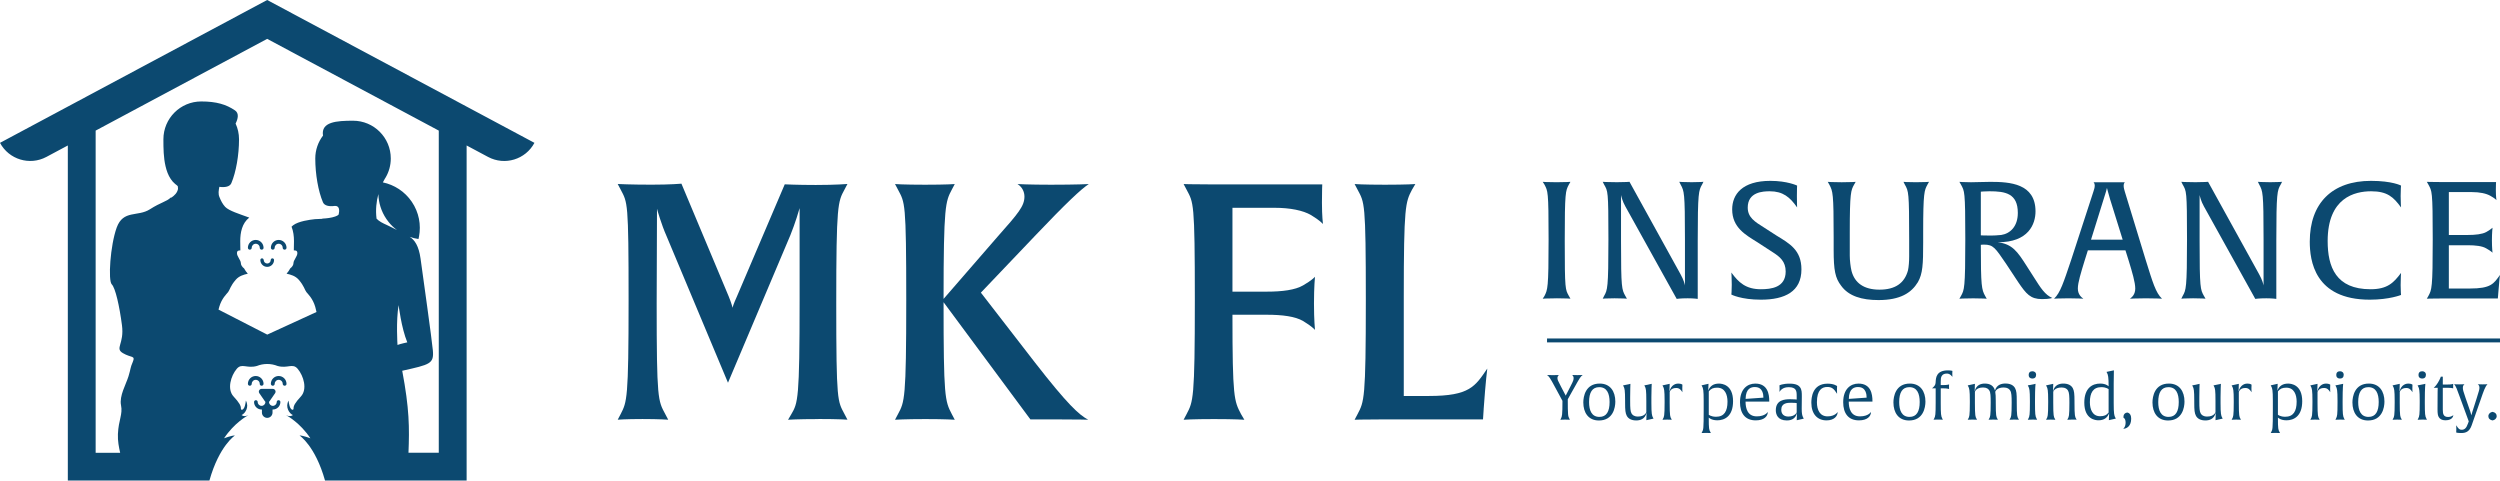
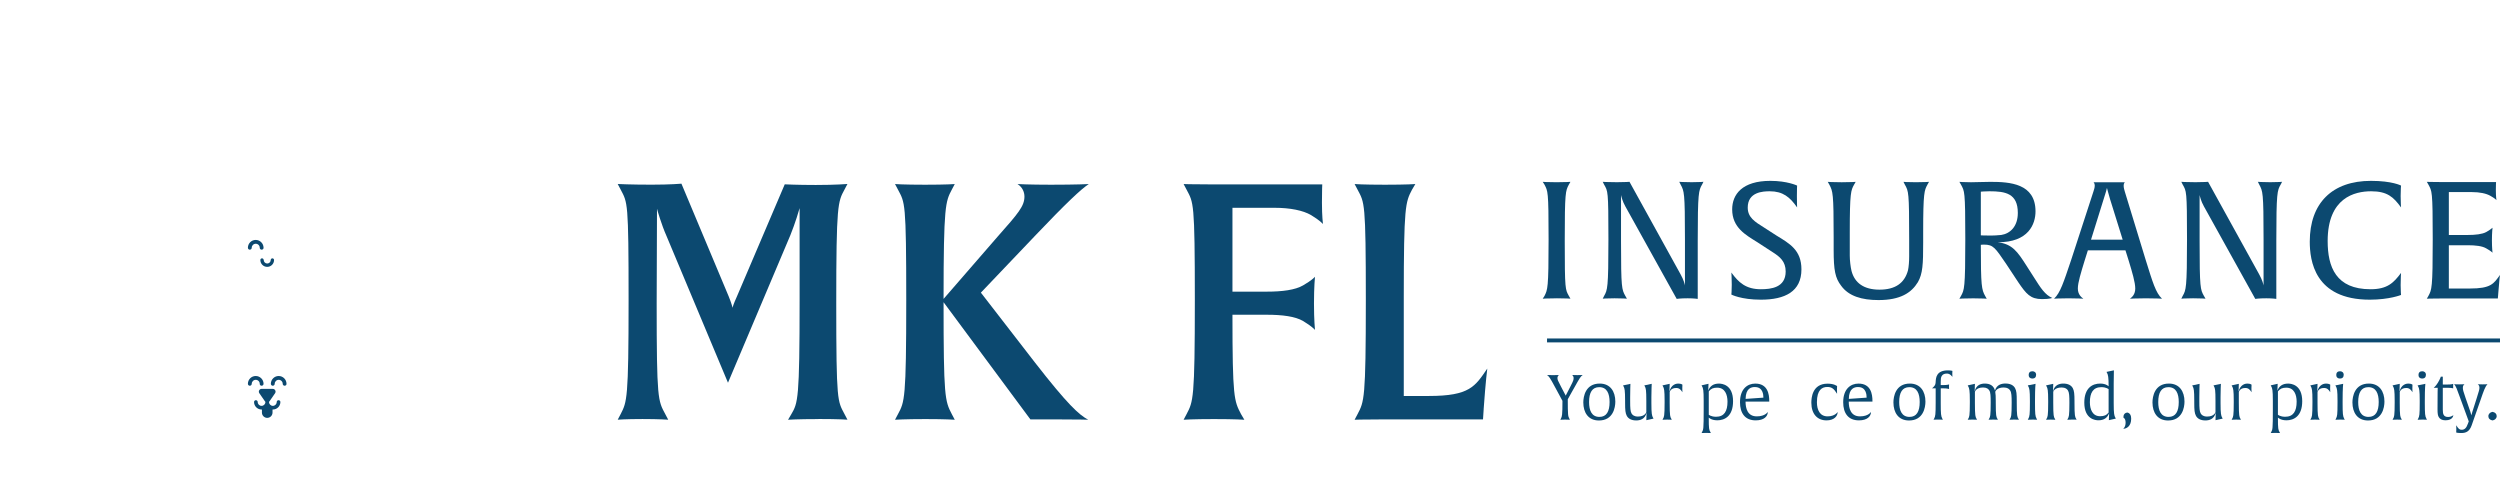
<svg xmlns="http://www.w3.org/2000/svg" width="1080" height="208" viewBox="0 0 1080 208" fill="none">
  <g clip-path="url(#clip0_2724_554)">
    <path d="M353.56 181.04C344.43 181.04 340.44 181.33 340.44 181.33L341.87 178.9C344.72 174.05 345.43 172.34 345.43 129.7V89.91C345.29 90.48 343.58 96.33 341.44 101.6L314.49 165.34L287.96 102.02C285.68 96.89 283.97 90.75 283.82 90.18L283.68 131.11C283.68 172.61 284.25 173.04 287.39 178.88L288.67 181.31C288.67 181.31 284.82 181.02 277.55 181.02C270.28 181.02 266.85 181.31 266.85 181.31L268.13 178.88C270.84 173.6 271.55 172.46 271.55 129.68C271.55 86.9 271.12 87.61 268.13 81.91L266.85 79.49C266.85 79.49 272.55 79.78 281.4 79.78C289.67 79.78 294.38 79.35 294.38 79.35L314.77 127.98C316.05 131.12 316.34 132.54 316.48 132.97C316.48 132.83 316.76 131.54 318.33 128.12L339.01 79.63C339.01 79.63 344.29 79.91 352.41 79.91C360.97 79.91 366.1 79.48 366.1 79.48L364.82 81.9C361.97 87.18 361.26 88.32 361.26 131.1C361.26 173.88 361.83 173.17 364.82 178.87L366.1 181.3C366.1 181.3 362.68 181.01 353.55 181.01L353.56 181.04Z" fill="#0C4970" />
    <path d="M446.84 102.18L423.74 126.42L447.13 156.65C461.11 174.62 466.1 179.18 470.09 181.32C470.09 181.32 465.96 181.18 456.54 181.18H445.13L407.62 130.55C407.62 171.48 408.19 173.19 411.18 178.9L412.46 181.33C412.46 181.33 408.75 181.04 399.77 181.04C390.79 181.04 386.65 181.33 386.65 181.33L387.93 178.9C390.78 173.62 391.5 172.48 391.5 129.7C391.5 86.92 390.93 87.63 387.93 81.93L386.65 79.51C386.65 79.51 390.36 79.8 399.63 79.8C408.9 79.8 412.46 79.51 412.46 79.51L411.18 81.93C408.47 87.06 407.62 88.78 407.62 129.13L431.01 102.18C439.85 92.2 442.56 89.06 442.56 84.93C442.56 82.79 441.56 80.79 439.56 79.51C439.56 79.51 444.69 79.8 453.96 79.8C465.23 79.8 470.36 79.51 470.36 79.51C467.08 81.65 460.81 87.5 446.83 102.18H446.84Z" fill="#0C4970" />
    <path d="M571.49 96.76C571.35 96.62 570.35 95.33 566.36 92.91C562.94 90.91 557.38 89.77 550.67 89.77H532.42V125.99H547.25C553.95 125.99 559.51 125.28 562.94 123.28C566.65 121.14 567.79 119.86 568.07 119.57C568.07 119.71 567.64 123.71 567.64 131.12C567.64 138.53 568.07 142.24 568.07 142.53C567.93 142.39 566.93 141.1 562.94 138.68C559.52 136.68 553.96 135.97 547.25 135.97H532.42C532.42 171.77 533.13 173.19 536.13 178.9L537.56 181.33C537.56 181.33 533.71 181.04 524.44 181.04C515.17 181.04 511.32 181.33 511.32 181.33L512.6 178.9C515.45 173.48 516.17 172.48 516.17 129.7C516.17 86.92 515.6 87.63 512.6 81.93L511.32 79.51C511.32 79.51 514.46 79.65 522.16 79.65H571.22C571.22 79.65 571.08 82.07 571.08 87.49C571.08 93.62 571.51 96.47 571.51 96.76H571.49Z" fill="#0C4970" />
    <path d="M640.95 176.77L640.66 181.19H596.17C588.47 181.19 585.19 181.33 585.19 181.33L586.47 178.9C589.32 173.48 590.04 172.48 590.04 129.7C590.04 86.92 589.47 87.63 586.47 81.93L585.19 79.51C585.19 79.51 588.9 79.8 598.31 79.8C607.72 79.8 611.43 79.51 611.43 79.51L610 81.93C607.15 87.35 606.43 89.06 606.43 128.42V171.06H617.27C634.95 171.06 637.24 166.92 642.51 159.22C642.51 159.22 641.8 164.5 640.94 176.76L640.95 176.77Z" fill="#0C4970" />
    <path d="M680.07 167.5L677.28 172.48C677.28 179.41 677.39 179.82 677.96 180.87L678.2 181.33C678.2 181.33 677.6 181.27 676.14 181.27C674.68 181.27 674.06 181.33 674.06 181.33L674.3 180.87C674.81 179.92 674.98 179.35 674.98 173.16L671.89 167.45C669.48 162.96 669.26 162.74 668.32 162.01C668.32 162.01 668.97 162.06 670.95 162.06C672.93 162.06 673.44 162.01 673.44 162.01C673.01 162.39 672.82 162.85 672.82 163.28C672.82 164.04 672.96 164.36 674.31 166.93L676.39 170.91L678.45 166.9C679.78 164.33 679.8 164.03 679.8 163.27C679.8 162.84 679.61 162.38 679.18 162C679.18 162 680.07 162.05 681.4 162.05C683.13 162.05 683.73 162 683.73 162C682.84 162.62 682.54 163.08 680.08 167.49L680.07 167.5Z" fill="#0C4970" />
    <path d="M690.73 181.651C686.18 181.651 683.99 178.271 683.99 173.851C683.99 171.331 684.91 165.701 691.08 165.701C695.63 165.701 697.82 169.081 697.82 173.501C697.82 176.021 696.9 181.651 690.73 181.651ZM690.87 167.251C687.81 167.251 686.48 169.581 686.48 173.691C686.48 177.341 687.62 180.101 690.95 180.101C694.01 180.101 695.34 177.771 695.34 173.661C695.34 170.011 694.2 167.251 690.87 167.251Z" fill="#0C4970" />
    <path d="M711.22 181.521L711.33 178.221C710.68 181.141 708.46 181.631 706.86 181.631C704.83 181.631 703.45 180.901 702.77 179.631C702.17 178.491 702.04 177.191 702.04 174.031V173.191C702.04 168.511 701.82 167.751 701.39 166.961L701.15 166.501L704.34 165.821C704.34 165.821 704.23 168.801 704.23 171.561V173.351C704.23 176.251 704.31 177.791 704.85 178.651C705.26 179.301 705.96 179.951 707.61 179.951C710.75 179.951 711.21 178.031 711.21 178.031V173.181C711.21 168.501 711.02 167.741 710.59 166.951L710.35 166.491L713.54 165.811C713.54 165.811 713.4 168.791 713.4 171.551V174.151C713.4 178.831 713.64 179.591 714.08 180.381L714.32 180.841L711.21 181.521H711.22Z" fill="#0C4970" />
    <path d="M724.06 167.611C721.62 167.611 721.3 169.421 721.3 169.421V173.971C721.3 179.871 721.54 180.091 721.98 180.871L722.22 181.331C722.22 181.331 721.68 181.271 720.22 181.271C718.76 181.271 718.19 181.331 718.19 181.331L718.43 180.871C718.86 180.091 719.11 179.871 719.11 173.971V173.181C719.11 168.501 718.87 167.741 718.43 166.951L718.19 166.491L721.3 165.811L721.19 169.221C721.92 166.001 724.25 165.701 724.93 165.701C726.34 165.701 726.8 166.191 726.8 166.191C726.8 166.191 726.75 166.811 726.75 167.761C726.75 169.011 726.8 169.441 726.8 169.441C726.12 168.331 725.45 167.601 724.07 167.601L724.06 167.611Z" fill="#0C4970" />
    <path d="M741.81 181.571C739.27 181.571 738.18 180.381 738.18 180.381C738.18 185.441 738.34 185.631 738.86 186.611L739.1 187.071C739.1 187.071 738.56 187.021 737.1 187.021C735.64 187.021 735.07 187.071 735.07 187.071L735.31 186.611C735.85 185.581 735.99 185.391 735.99 177.271V173.161C735.99 168.481 735.75 167.721 735.31 166.931L735.07 166.471L738.07 165.791L737.96 168.771C738.72 166.741 740.21 165.711 742.59 165.711C743.84 165.711 748.68 166.121 748.68 173.321C748.68 179.761 745.13 181.581 741.8 181.581L741.81 181.571ZM741.87 167.471C740.03 167.471 739.14 167.931 738.19 169.071V179.171C738.19 179.171 739.19 180.041 741.33 180.041C744.85 180.041 746.28 177.661 746.28 173.521C746.28 170.431 745.14 167.481 741.87 167.481V167.471Z" fill="#0C4970" />
    <path d="M754.08 173.511C754.08 176.431 754.95 179.871 758.93 179.871C762.67 179.871 763.69 177.921 763.69 177.921C763.69 179.841 762.12 181.601 758.47 181.601C753.79 181.601 751.68 178.411 751.68 173.781C751.68 167.931 754.96 165.711 758.28 165.711C763.64 165.711 764.32 170.231 764.32 173.261V173.501H754.09L754.08 173.511ZM758.16 167.201C756.62 167.201 754.18 167.631 754.1 172.321L761.79 171.781C761.79 170.481 761.55 167.211 758.16 167.211V167.201Z" fill="#0C4970" />
-     <path d="M776.19 181.52L776.3 178.33C775.65 181.25 773.4 181.63 771.89 181.63C768.02 181.63 767.15 179.06 767.15 177.25C767.15 172.73 770.97 172.46 773.46 172.46C775 172.46 776.17 172.6 776.17 172.6V171.22C776.17 170.11 776.17 169.05 775.66 168.32C775.23 167.7 774.33 167.27 772.87 167.27C772.19 167.27 769.97 167.22 768.73 169.3C768.73 169.3 768.78 168.71 768.78 167.84C768.78 166.97 768.73 166.46 768.73 166.46C768.73 166.46 770.03 165.73 773.14 165.73C775.85 165.73 777.01 166.49 777.58 167.25C778.39 168.31 778.39 169.63 778.39 171.34C778.39 171.69 778.34 173.64 778.34 176.56C778.34 178.54 778.5 179.51 778.99 180.4L779.23 180.86L776.2 181.54L776.19 181.52ZM776.17 174.13C776.17 174.13 775.47 173.99 773.73 173.99C772.13 173.99 769.51 174.1 769.51 177C769.51 179.06 770.84 179.95 772.57 179.95C775.52 179.95 776.17 178.14 776.17 178.14V174.13Z" fill="#0C4970" />
    <path d="M789 181.6C785.18 181.6 782.5 178.92 782.5 173.99C782.5 171.96 782.85 165.74 789.51 165.74C792.41 165.74 793.62 166.79 793.62 166.79C793.62 166.79 793.57 167.25 793.57 168.2C793.57 169.15 793.62 170.12 793.62 170.12C792.21 167.85 791.27 167.17 789.4 167.17C787.21 167.17 784.91 168.31 784.91 173.78C784.91 177.11 786.21 179.87 789.51 179.87C792.81 179.87 793.87 177.95 793.87 177.95C793.87 179.71 792.44 181.61 789 181.61V181.6Z" fill="#0C4970" />
    <path d="M798.66 173.511C798.66 176.431 799.53 179.871 803.51 179.871C807.25 179.871 808.27 177.921 808.27 177.921C808.27 179.841 806.7 181.601 803.05 181.601C798.37 181.601 796.26 178.411 796.26 173.781C796.26 167.931 799.54 165.711 802.86 165.711C808.22 165.711 808.9 170.231 808.9 173.261V173.501H798.67L798.66 173.511ZM802.75 167.201C801.21 167.201 798.77 167.631 798.69 172.321L806.38 171.781C806.38 170.481 806.14 167.211 802.75 167.211V167.201Z" fill="#0C4970" />
    <path d="M824.7 181.651C820.15 181.651 817.96 178.271 817.96 173.851C817.96 171.331 818.88 165.701 825.05 165.701C829.6 165.701 831.79 169.081 831.79 173.501C831.79 176.021 830.87 181.651 824.7 181.651ZM824.84 167.251C821.78 167.251 820.45 169.581 820.45 173.691C820.45 177.341 821.59 180.101 824.92 180.101C827.98 180.101 829.31 177.771 829.31 173.661C829.31 170.011 828.17 167.251 824.84 167.251Z" fill="#0C4970" />
    <path d="M841.05 161.38C839.89 161.38 839.24 161.79 838.86 162.38C838.45 163.03 838.4 163.65 838.4 164.9V166.36H839.35C841.41 166.36 842 166.06 842 166.06C842 166.06 841.97 166.44 841.97 167.09C841.97 167.74 842 168.06 842 168.06C842 168.06 841.35 167.76 839.35 167.76H838.4V173.96C838.4 178.97 838.51 179.78 839.08 180.86L839.32 181.32C839.32 181.32 838.78 181.26 837.32 181.26C835.86 181.26 835.29 181.32 835.29 181.32L835.53 180.86C836.07 179.86 836.21 179.21 836.21 173.96V167.76H834.64C835.83 166.71 836.13 166.22 836.18 165.3L836.21 164.87C836.32 163.14 836.53 160 841.52 160C842.85 160 843.44 160.22 843.44 160.22C843.44 160.22 843.39 160.65 843.39 161.38C843.39 162.22 843.44 162.79 843.44 162.79C842.47 161.52 841.63 161.38 841.06 161.38H841.05Z" fill="#0C4970" />
    <path d="M870.12 181.272C868.66 181.272 868.12 181.332 868.12 181.332L868.36 180.872C868.79 180.092 869.04 179.902 869.04 173.992C869.04 171.092 868.96 169.552 868.39 168.692C867.98 168.042 867.25 167.392 865.58 167.392C862.9 167.392 862.14 168.772 861.95 169.232C862.11 170.152 862.17 171.402 862.17 173.322V173.972C862.17 179.872 862.41 180.092 862.85 180.872L863.09 181.332C863.09 181.332 862.52 181.272 861.06 181.272C859.6 181.272 859.06 181.332 859.06 181.332L859.3 180.872C859.73 180.092 859.98 179.902 859.98 173.992C859.98 171.092 859.93 169.552 859.39 168.692C858.98 168.042 858.31 167.392 856.68 167.392C853.59 167.392 853.16 169.312 853.16 169.312V173.972C853.16 179.872 853.4 180.092 853.84 180.872L854.08 181.332C854.08 181.332 853.54 181.272 852.08 181.272C850.62 181.272 850.05 181.332 850.05 181.332L850.29 180.872C850.72 180.092 850.97 179.872 850.97 173.972V173.182C850.97 168.502 850.73 167.742 850.29 166.952L850.05 166.492L853.16 165.812L853.05 169.112C853.7 166.192 855.87 165.702 857.44 165.702C859.66 165.702 861.26 166.592 861.82 168.712C862.58 166.112 864.77 165.682 866.34 165.682C868.42 165.682 869.83 166.412 870.51 167.682C871.13 168.822 871.24 170.122 871.24 173.282V173.962C871.24 179.862 871.48 180.082 871.92 180.862L872.16 181.322C872.16 181.322 871.59 181.262 870.13 181.262L870.12 181.272Z" fill="#0C4970" />
    <path d="M878.03 181.271C876.57 181.271 876 181.331 876 181.331L876.24 180.871C876.78 179.871 876.92 179.221 876.92 173.971V173.181C876.92 168.501 876.68 167.741 876.24 166.951L876 166.491L879.36 165.811C879.36 165.811 879.12 167.331 879.12 173.151V173.961C879.12 178.971 879.23 179.781 879.8 180.861L880.04 181.321C880.04 181.321 879.5 181.261 878.04 181.261L878.03 181.271ZM877.98 163.541C877.03 163.541 876.38 162.971 876.38 162.001C876.38 160.941 877 160.381 878 160.381C878.95 160.381 879.6 160.951 879.6 161.921C879.6 162.971 878.98 163.541 877.98 163.541Z" fill="#0C4970" />
    <path d="M895.06 181.271C893.6 181.271 893.06 181.331 893.06 181.331L893.3 180.871C893.73 180.091 893.98 179.901 893.98 173.991C893.98 171.091 893.9 169.551 893.36 168.691C892.95 168.041 892.25 167.391 890.6 167.391C887.46 167.391 887 169.311 887 169.311V173.971C887 179.871 887.24 180.091 887.68 180.871L887.92 181.331C887.92 181.331 887.38 181.271 885.92 181.271C884.46 181.271 883.89 181.331 883.89 181.331L884.13 180.871C884.56 180.091 884.81 179.871 884.81 173.971V173.181C884.81 168.501 884.57 167.741 884.13 166.951L883.89 166.491L887 165.811L886.89 169.111C887.54 166.191 889.76 165.701 891.36 165.701C893.39 165.701 894.77 166.431 895.45 167.701C896.04 168.841 896.18 170.141 896.18 173.301V173.951C896.18 179.851 896.42 180.071 896.86 180.851L897.1 181.311C897.1 181.311 896.53 181.251 895.07 181.251L895.06 181.271Z" fill="#0C4970" />
    <path d="M911.03 181.52L911.14 178.51C910.38 180.54 908.89 181.57 906.51 181.57C905.26 181.57 900.42 181.16 900.42 173.96C900.42 167.52 903.97 165.7 907.3 165.7C909.84 165.7 910.93 166.89 910.93 166.89C910.93 162.91 910.66 161.85 910.25 161.12L910.01 160.66L913.2 159.98C913.2 159.98 913.12 162.96 913.12 165.72V174.14C913.12 178.82 913.36 179.58 913.8 180.37L914.04 180.83L911.04 181.51L911.03 181.52ZM910.92 168.12C910.92 168.12 909.92 167.25 907.78 167.25C904.26 167.25 902.83 169.63 902.83 173.77C902.83 176.86 903.97 179.81 907.24 179.81C909.08 179.81 909.97 179.35 910.92 178.21V168.11V168.12Z" fill="#0C4970" />
    <path d="M917.23 185.231C917.28 185.181 918.26 184.471 918.26 182.581C918.26 180.691 917.34 180.471 917.34 180.471V179.961C917.34 179.071 917.91 178.361 918.94 178.201C920.24 178.421 920.67 179.611 920.67 180.881C920.67 184.071 918.75 185.211 917.23 185.241V185.231Z" fill="#0C4970" />
    <path d="M936.61 181.651C932.06 181.651 929.87 178.271 929.87 173.851C929.87 171.331 930.79 165.701 936.96 165.701C941.51 165.701 943.7 169.081 943.7 173.501C943.7 176.021 942.78 181.651 936.61 181.651ZM936.75 167.251C933.69 167.251 932.36 169.581 932.36 173.691C932.36 177.341 933.5 180.101 936.83 180.101C939.89 180.101 941.22 177.771 941.22 173.661C941.22 170.011 940.08 167.251 936.75 167.251Z" fill="#0C4970" />
    <path d="M957.1 181.521L957.21 178.221C956.56 181.141 954.34 181.631 952.74 181.631C950.71 181.631 949.33 180.901 948.65 179.631C948.05 178.491 947.92 177.191 947.92 174.031V173.191C947.92 168.511 947.7 167.751 947.27 166.961L947.03 166.501L950.22 165.821C950.22 165.821 950.11 168.801 950.11 171.561V173.351C950.11 176.251 950.19 177.791 950.73 178.651C951.14 179.301 951.84 179.951 953.49 179.951C956.63 179.951 957.09 178.031 957.09 178.031V173.181C957.09 168.501 956.9 167.741 956.47 166.951L956.23 166.491L959.42 165.811C959.42 165.811 959.28 168.791 959.28 171.551V174.151C959.28 178.831 959.52 179.591 959.96 180.381L960.2 180.841L957.09 181.521H957.1Z" fill="#0C4970" />
    <path d="M969.93 167.611C967.49 167.611 967.17 169.421 967.17 169.421V173.971C967.17 179.871 967.41 180.091 967.85 180.871L968.09 181.331C968.09 181.331 967.55 181.271 966.09 181.271C964.63 181.271 964.06 181.331 964.06 181.331L964.3 180.871C964.73 180.091 964.98 179.871 964.98 173.971V173.181C964.98 168.501 964.74 167.741 964.3 166.951L964.06 166.491L967.17 165.811L967.06 169.221C967.79 166.001 970.12 165.701 970.8 165.701C972.21 165.701 972.67 166.191 972.67 166.191C972.67 166.191 972.62 166.811 972.62 167.761C972.62 169.011 972.67 169.441 972.67 169.441C971.99 168.331 971.32 167.601 969.94 167.601L969.93 167.611Z" fill="#0C4970" />
    <path d="M987.69 181.571C985.15 181.571 984.06 180.381 984.06 180.381C984.06 185.441 984.22 185.631 984.74 186.611L984.98 187.071C984.98 187.071 984.44 187.021 982.98 187.021C981.52 187.021 980.95 187.071 980.95 187.071L981.19 186.611C981.73 185.581 981.87 185.391 981.87 177.271V173.161C981.87 168.481 981.63 167.721 981.19 166.931L980.95 166.471L983.95 165.791L983.84 168.771C984.6 166.741 986.09 165.711 988.47 165.711C989.72 165.711 994.56 166.121 994.56 173.321C994.56 179.761 991.01 181.581 987.68 181.581L987.69 181.571ZM987.74 167.471C985.9 167.471 985.01 167.931 984.06 169.071V179.171C984.06 179.171 985.06 180.041 987.2 180.041C990.72 180.041 992.15 177.661 992.15 173.521C992.15 170.431 991.01 167.481 987.74 167.481V167.471Z" fill="#0C4970" />
    <path d="M1003.93 167.611C1001.49 167.611 1001.17 169.421 1001.17 169.421V173.971C1001.17 179.871 1001.41 180.091 1001.85 180.871L1002.09 181.331C1002.09 181.331 1001.55 181.271 1000.09 181.271C998.63 181.271 998.06 181.331 998.06 181.331L998.3 180.871C998.73 180.091 998.98 179.871 998.98 173.971V173.181C998.98 168.501 998.74 167.741 998.3 166.951L998.06 166.491L1001.17 165.811L1001.06 169.221C1001.79 166.001 1004.12 165.701 1004.8 165.701C1006.21 165.701 1006.67 166.191 1006.67 166.191C1006.67 166.191 1006.62 166.811 1006.62 167.761C1006.62 169.011 1006.67 169.441 1006.67 169.441C1005.99 168.331 1005.32 167.601 1003.94 167.601L1003.93 167.611Z" fill="#0C4970" />
    <path d="M1010.92 181.271C1009.46 181.271 1008.89 181.331 1008.89 181.331L1009.13 180.871C1009.67 179.871 1009.81 179.221 1009.81 173.971V173.181C1009.81 168.501 1009.57 167.741 1009.13 166.951L1008.89 166.491L1012.25 165.811C1012.25 165.811 1012.01 167.331 1012.01 173.151V173.961C1012.01 178.971 1012.12 179.781 1012.69 180.861L1012.93 181.321C1012.93 181.321 1012.39 181.261 1010.93 181.261L1010.92 181.271ZM1010.86 163.541C1009.91 163.541 1009.26 162.971 1009.26 162.001C1009.26 160.941 1009.88 160.381 1010.88 160.381C1011.83 160.381 1012.48 160.951 1012.48 161.921C1012.48 162.971 1011.86 163.541 1010.86 163.541Z" fill="#0C4970" />
    <path d="M1022.99 181.651C1018.44 181.651 1016.25 178.271 1016.25 173.851C1016.25 171.331 1017.17 165.701 1023.34 165.701C1027.89 165.701 1030.08 169.081 1030.08 173.501C1030.08 176.021 1029.16 181.651 1022.99 181.651ZM1023.13 167.251C1020.07 167.251 1018.74 169.581 1018.74 173.691C1018.74 177.341 1019.88 180.101 1023.21 180.101C1026.27 180.101 1027.6 177.771 1027.6 173.661C1027.6 170.011 1026.46 167.251 1023.13 167.251Z" fill="#0C4970" />
    <path d="M1039.45 167.611C1037.01 167.611 1036.69 169.421 1036.69 169.421V173.971C1036.69 179.871 1036.93 180.091 1037.37 180.871L1037.61 181.331C1037.61 181.331 1037.07 181.271 1035.61 181.271C1034.15 181.271 1033.58 181.331 1033.58 181.331L1033.82 180.871C1034.25 180.091 1034.5 179.871 1034.5 173.971V173.181C1034.5 168.501 1034.26 167.741 1033.82 166.951L1033.58 166.491L1036.69 165.811L1036.58 169.221C1037.31 166.001 1039.64 165.701 1040.32 165.701C1041.73 165.701 1042.19 166.191 1042.19 166.191C1042.19 166.191 1042.14 166.811 1042.14 167.761C1042.14 169.011 1042.19 169.441 1042.19 169.441C1041.51 168.331 1040.84 167.601 1039.46 167.601L1039.45 167.611Z" fill="#0C4970" />
    <path d="M1046.43 181.271C1044.97 181.271 1044.4 181.331 1044.4 181.331L1044.64 180.871C1045.18 179.871 1045.32 179.221 1045.32 173.971V173.181C1045.32 168.501 1045.08 167.741 1044.64 166.951L1044.4 166.491L1047.76 165.811C1047.76 165.811 1047.52 167.331 1047.52 173.151V173.961C1047.52 178.971 1047.63 179.781 1048.2 180.861L1048.44 181.321C1048.44 181.321 1047.9 181.261 1046.44 181.261L1046.43 181.271ZM1046.38 163.541C1045.43 163.541 1044.78 162.971 1044.78 162.001C1044.78 160.941 1045.4 160.381 1046.4 160.381C1047.35 160.381 1048 160.951 1048 161.921C1048 162.971 1047.38 163.541 1046.38 163.541Z" fill="#0C4970" />
    <path d="M1056.42 181.571C1054.88 181.571 1054.04 180.981 1053.58 180.221C1053.17 179.571 1053.01 178.811 1053.01 176.811C1053.01 169.661 1053.09 167.531 1053.09 167.531H1051.36C1051.41 167.501 1052.31 166.741 1053.15 165.361C1054.07 163.871 1054.45 162.711 1054.45 162.711H1055.29V166.121H1057.13C1059.35 166.121 1059.78 165.821 1059.78 165.821C1059.78 165.821 1059.75 166.171 1059.75 166.821C1059.75 167.471 1059.78 167.791 1059.78 167.791C1059.78 167.791 1059.37 167.521 1057.13 167.521H1055.29V176.991C1055.29 178.211 1055.4 178.641 1055.64 179.161C1055.94 179.751 1056.51 180.131 1057.56 180.131C1059.08 180.131 1059.83 179.321 1059.83 179.321C1059.83 179.321 1059.83 181.571 1056.42 181.571Z" fill="#0C4970" />
    <path d="M1071.85 172.07L1067.74 183.79C1066.85 186.33 1065.36 187.07 1063.33 187.07C1061.65 187.07 1061.08 186.85 1061.08 186.85C1061.08 186.85 1061.13 186.15 1061.13 185.36C1061.13 184.52 1061.08 183.71 1061.08 183.71C1062.03 185.2 1062.46 185.66 1063.41 185.66C1064.76 185.66 1065.49 184.87 1066.17 182.95L1066.5 182.03L1062.87 172.12C1061.41 168.11 1060.95 166.68 1060.14 166C1060.14 166 1060.95 166.05 1062.33 166.05C1063.98 166.05 1064.68 166 1064.68 166C1064.33 166.24 1063.95 166.62 1063.95 167.54C1063.95 168.33 1064.14 169.06 1065.06 171.71L1067.2 177.88C1067.42 178.53 1067.61 179.29 1067.63 179.42C1067.63 179.34 1067.77 178.77 1068.01 178.07L1069.93 172.03C1070.82 169.21 1071.12 168.24 1071.12 167.54C1071.12 166.62 1070.74 166.24 1070.39 166C1070.39 166 1071.09 166.05 1072.5 166.05C1073.99 166.05 1074.61 166 1074.61 166C1073.58 166.92 1072.85 169.19 1071.85 172.06V172.07Z" fill="#0C4970" />
    <path d="M1076.78 181.63C1075.62 181.44 1074.97 180.74 1074.97 179.79C1074.97 178.84 1075.73 178.08 1076.76 177.92C1077.92 178.11 1078.57 178.81 1078.57 179.76C1078.57 180.71 1077.81 181.47 1076.78 181.63Z" fill="#0C4970" />
    <path d="M1080 146.221H668.32V147.911H1080V146.221Z" fill="#0C4970" />
    <path d="M672.48 128.871C668.23 128.871 666.45 129.041 666.45 129.041L667.21 127.851C668.57 125.131 668.99 124.621 668.99 103.371C668.99 82.121 668.65 82.631 667.21 79.741L666.45 78.551C666.45 78.551 668.23 78.721 672.4 78.721C676.57 78.721 678.43 78.551 678.43 78.551L677.75 79.741C676.31 82.461 675.97 82.971 675.97 104.131C675.97 125.291 676.22 125.041 677.75 127.841L678.43 129.031C678.43 129.031 676.73 128.861 672.48 128.861V128.871Z" fill="#0C4970" />
    <path d="M735.29 79.741C733.85 82.291 733.42 82.971 733.42 104.131V129.121C733.42 129.121 731.72 128.861 729.09 128.861C725.95 128.861 724.33 129.121 724.33 129.121L702.15 89.171C700.88 86.961 700.37 84.671 700.28 84.241V104.131C700.28 124.701 700.62 125.041 702.15 127.841L702.83 129.031C702.83 129.031 701.05 128.861 697.48 128.861C693.91 128.861 692.38 129.031 692.38 129.031L692.97 127.841C694.41 125.291 694.84 124.611 694.84 103.361C694.84 82.111 694.59 82.621 692.97 79.731L692.38 78.541C692.38 78.541 693.99 78.711 698.5 78.711C702.24 78.711 703.94 78.541 703.94 78.541L725.95 118.401C727.39 120.951 727.82 122.821 727.9 123.331V103.361C727.9 82.881 727.56 82.621 726.03 79.731L725.44 78.541C725.44 78.541 727.23 78.711 730.79 78.711C734.35 78.711 735.89 78.541 735.89 78.541L735.3 79.731L735.29 79.741Z" fill="#0C4970" />
    <path d="M760.7 129.461C752.12 129.461 747.95 127.251 747.95 127.251C747.95 127.251 748.12 125.641 748.12 123.001C748.12 120.111 747.95 117.731 747.95 117.731C751.09 122.061 754.24 124.951 760.7 124.951C765.03 124.951 771.41 124.271 771.41 117.301C771.41 112.971 768.95 110.931 765.72 108.891L759.18 104.641C754.17 101.501 748.3 98.351 748.3 90.451C748.3 83.991 752.63 78.131 764.79 78.131C772.18 78.131 776.35 80.171 776.35 80.171C776.35 80.171 776.26 81.781 776.26 84.671C776.26 87.561 776.35 89.601 776.35 89.601C773.29 85.181 770.23 82.631 764.54 82.631C761.65 82.631 755.02 82.891 755.02 89.681C755.02 93.931 758.08 95.801 762.16 98.351L767.43 101.751C773.12 105.231 778.22 108.041 778.22 116.371C778.22 125.971 771.08 129.461 760.71 129.461H760.7Z" fill="#0C4970" />
    <path d="M832.68 79.741C831.32 82.201 830.81 83.051 830.81 100.481V104.901C830.81 113.991 830.64 118.241 828.52 121.901C825.72 126.491 820.96 129.631 811.52 129.631C804.3 129.631 798.6 127.931 795.37 123.431C792.82 120.121 792.14 116.801 792.14 107.961V102.441C792.14 83.491 791.8 82.641 790.27 79.751L789.59 78.561C789.59 78.561 791.46 78.731 795.62 78.731C799.78 78.731 801.65 78.561 801.65 78.561L800.97 79.751C799.61 82.211 799.1 83.061 799.1 100.491V110.431C799.1 112.471 799.44 115.361 799.86 117.061C801.22 122.241 805.21 125.131 811.93 125.131C818.65 125.131 822.72 122.411 824.25 116.801C824.59 115.271 824.76 112.891 824.76 110.851V103.371C824.76 82.891 824.51 82.631 822.89 79.741L822.3 78.551C822.3 78.551 823.57 78.721 827.65 78.721C831.73 78.721 833.34 78.551 833.34 78.551L832.66 79.741H832.68Z" fill="#0C4970" />
    <path d="M882.15 129.211C877.14 129.211 875.35 127.001 871.87 121.901L866.6 113.911C861.93 107.111 861.16 105.671 857.08 105.671C856.32 105.671 855.72 105.761 855.72 105.761C855.72 123.781 856.06 125.051 857.59 127.861L858.27 129.051C858.27 129.051 856.66 128.881 852.41 128.881C848.16 128.881 846.46 129.051 846.46 129.051L847.14 127.861C848.58 125.231 849.01 124.631 849.01 103.381C849.01 82.13 848.67 82.641 847.14 79.751L846.46 78.561C846.46 78.561 848.58 78.731 851.47 78.731C853.68 78.731 857.25 78.561 859.88 78.561C868.21 78.561 879.34 79.24 879.34 91.311C879.34 96.751 876.37 104.741 863.02 104.651C869.31 105.411 871.52 108.641 875.43 114.761L878.91 120.201C881.54 124.361 883.5 127.421 886.56 128.701C886.56 128.701 885.62 129.211 882.14 129.211H882.15ZM859.46 82.63C857.5 82.63 855.72 82.801 855.72 82.801V101.671C855.72 101.671 857.33 101.761 860.14 101.761C860.9 101.761 863.28 101.671 864.56 101.501C868.38 100.911 871.7 97.851 871.7 91.981C871.7 83.571 866.35 82.63 859.46 82.63Z" fill="#0C4970" />
    <path d="M927.02 128.87C923.11 128.87 920.14 129.04 920.14 129.04C921.07 128.36 922.43 127.17 922.43 124.62C922.43 122.07 921.16 117.74 919.63 112.72L918.19 108.13H901.96L900.52 112.72C898.99 117.73 897.63 122.07 897.63 124.62C897.63 127.17 899.07 128.36 900.01 129.04C900.01 129.04 897.46 128.87 893.55 128.87C889.39 128.87 887.35 129.04 887.35 129.04C890.07 126.49 891.43 122.07 894.74 112.3L904.34 82.81C904.6 81.96 904.93 81.11 904.93 80.18C904.93 79.16 904.42 78.74 904.42 78.74H917.93C917.93 78.74 917.42 79.17 917.42 80.18C917.42 81.11 917.68 81.97 917.93 82.81L926.94 112.3C930 122.07 931.27 126.49 933.99 129.04C933.99 129.04 931.27 128.87 927.02 128.87ZM911.64 86.37C910.88 83.48 910.28 81.78 910.2 81.19C910.12 81.7 909.69 83.23 908.67 86.37L903.32 103.54H917L911.65 86.37H911.64Z" fill="#0C4970" />
    <path d="M985.24 79.741C983.8 82.291 983.37 82.971 983.37 104.131V129.121C983.37 129.121 981.67 128.861 979.04 128.861C975.9 128.861 974.28 129.121 974.28 129.121L952.1 89.171C950.83 86.961 950.32 84.671 950.23 84.241V104.131C950.23 124.701 950.57 125.041 952.1 127.841L952.78 129.031C952.78 129.031 951 128.861 947.43 128.861C943.86 128.861 942.33 129.031 942.33 129.031L942.92 127.841C944.36 125.291 944.79 124.611 944.79 103.361C944.79 82.111 944.53 82.621 942.92 79.731L942.33 78.541C942.33 78.541 943.94 78.711 948.45 78.711C952.19 78.711 953.89 78.541 953.89 78.541L975.9 118.401C977.34 120.951 977.77 122.821 977.86 123.331V103.361C977.86 82.881 977.52 82.621 975.99 79.731L975.4 78.541C975.4 78.541 977.18 78.711 980.75 78.711C984.32 78.711 985.85 78.541 985.85 78.541L985.26 79.731L985.24 79.741Z" fill="#0C4970" />
    <path d="M1023.74 129.461C999.77 129.461 997.82 112.381 997.82 104.391C997.82 87.731 1007.51 78.131 1024.25 78.131C1033.51 78.131 1037.25 80.171 1037.25 80.171C1037.25 80.171 1037.08 81.781 1037.08 84.671C1037.08 87.561 1037.25 89.601 1037.25 89.601C1034.02 85.181 1031.39 82.631 1024.33 82.631C1017.27 82.631 1005.55 85.351 1005.55 104.131C1005.55 115.351 1009.12 124.951 1024.08 124.951C1031.3 124.951 1034.02 122.231 1037.25 117.901C1037.25 117.901 1037.08 120.191 1037.08 123.171C1037.08 125.801 1037.25 127.421 1037.25 127.421C1037.25 127.421 1032.24 129.461 1023.74 129.461Z" fill="#0C4970" />
    <path d="M1079.24 126.911L1079.07 128.951H1054C1050.09 128.951 1048.39 129.041 1048.39 129.041L1049.07 127.851C1050.51 125.131 1050.94 124.621 1050.94 103.371C1050.94 82.121 1050.6 82.631 1049.07 79.741L1048.39 78.551C1048.39 78.551 1050.09 78.641 1053.91 78.641H1078.3C1078.3 78.641 1078.21 79.741 1078.21 82.211C1078.21 85.011 1078.47 86.461 1078.47 86.461C1078.47 86.461 1077.96 85.781 1075.83 84.591C1074.05 83.571 1071.24 82.981 1067.84 82.981H1057.9V101.511H1066.06C1069.46 101.511 1072.35 101.171 1074.05 100.241C1075.92 99.221 1076.6 98.451 1076.77 98.371C1076.77 98.461 1076.51 100.501 1076.51 103.811C1076.51 107.121 1076.77 109.171 1076.77 109.171C1076.77 109.171 1076.18 108.491 1074.05 107.301C1072.35 106.281 1069.46 105.941 1066.06 105.941H1057.9V124.641H1066.99C1076.08 124.641 1077.27 122.601 1079.99 118.781C1079.99 118.781 1079.65 121.241 1079.23 126.941L1079.24 126.911Z" fill="#0C4970" />
    <path d="M113.91 112.33C113.91 111.93 113.58 111.6 113.18 111.6C112.78 111.6 112.47 111.93 112.47 112.33C112.47 113.96 113.79 115.29 115.43 115.29C117.07 115.29 118.39 113.96 118.39 112.33C118.39 111.93 118.07 111.6 117.67 111.6C117.27 111.6 116.95 111.93 116.95 112.33C116.95 113.16 116.27 113.84 115.44 113.84C114.61 113.84 113.93 113.16 113.93 112.33H113.91Z" fill="#0C4970" />
-     <path d="M117.83 107.86C118.29 107.86 118.66 107.49 118.66 107.03C118.66 106.08 119.43 105.3 120.39 105.3C121.35 105.3 122.12 106.07 122.12 107.03C122.12 107.49 122.49 107.86 122.95 107.86C123.41 107.86 123.78 107.49 123.78 107.03C123.78 105.17 122.26 103.65 120.4 103.65C118.54 103.65 117.02 105.17 117.02 107.03C117.02 107.49 117.39 107.86 117.85 107.86H117.83Z" fill="#0C4970" />
    <path d="M113.85 107.03C113.85 105.17 112.33 103.65 110.47 103.65C108.61 103.65 107.09 105.17 107.09 107.03C107.09 107.49 107.46 107.86 107.92 107.86C108.38 107.86 108.75 107.49 108.75 107.03C108.75 106.08 109.52 105.3 110.48 105.3C111.44 105.3 112.21 106.07 112.21 107.03C112.21 107.49 112.58 107.86 113.04 107.86C113.5 107.86 113.87 107.49 113.87 107.03H113.85Z" fill="#0C4970" />
    <path d="M120.33 172.88C119.89 172.88 119.54 173.24 119.54 173.67C119.54 174.58 118.8 175.33 117.88 175.33C116.96 175.33 116.22 174.59 116.22 173.67C116.22 173.64 116.22 173.61 116.22 173.58C116.3 173.51 116.37 173.44 116.43 173.35L118.83 169.88C119.38 169.08 118.81 167.99 117.84 167.99H113.03C112.06 167.99 111.48 169.08 112.04 169.88L114.44 173.35C114.5 173.44 114.57 173.51 114.65 173.58C114.65 173.61 114.65 173.64 114.65 173.67C114.65 174.58 113.91 175.33 112.99 175.33C112.07 175.33 111.33 174.59 111.33 173.67C111.33 173.23 110.97 172.88 110.54 172.88C110.11 172.88 109.75 173.24 109.75 173.67C109.75 175.46 111.21 176.91 112.99 176.91C113.04 176.91 113.09 176.91 113.15 176.91V178.23C113.15 179.5 114.18 180.52 115.44 180.52C116.7 180.52 117.73 179.49 117.73 178.23V176.91C117.78 176.91 117.83 176.91 117.89 176.91C119.68 176.91 121.13 175.45 121.13 173.67C121.13 173.23 120.77 172.88 120.34 172.88H120.33Z" fill="#0C4970" />
    <path d="M123.77 165.81C123.77 163.95 122.25 162.43 120.39 162.43C118.53 162.43 117.01 163.95 117.01 165.81C117.01 166.27 117.38 166.64 117.84 166.64C118.3 166.64 118.67 166.27 118.67 165.81C118.67 164.86 119.44 164.08 120.4 164.08C121.36 164.08 122.13 164.85 122.13 165.81C122.13 166.27 122.5 166.64 122.96 166.64C123.42 166.64 123.79 166.27 123.79 165.81H123.77Z" fill="#0C4970" />
    <path d="M112.19 165.81C112.19 166.27 112.56 166.64 113.02 166.64C113.48 166.64 113.85 166.27 113.85 165.81C113.85 163.95 112.33 162.43 110.47 162.43C108.61 162.43 107.09 163.95 107.09 165.81C107.09 166.27 107.46 166.64 107.92 166.64C108.38 166.64 108.75 166.27 108.75 165.81C108.75 164.86 109.52 164.08 110.48 164.08C111.44 164.08 112.21 164.85 112.21 165.81H112.19Z" fill="#0C4970" />
-     <path d="M115.42 0L0 61.71C3.86 68.92 12.83 71.64 20.04 67.79L29.3 62.84V207.59H90.47C94.7 192.54 101.49 188.13 101.49 188.13C100.06 188.1 96.79 189.34 96.79 189.34C101.17 182.75 106.66 179.69 107.33 179.33C105.35 180.3 104.37 179.3 104.37 179.3C105.87 178.65 107.78 175.87 106.21 173.06C106.16 173.73 106.03 174.49 105.8 175.32C105.24 177.3 104 177.43 104.06 176.38C104.1 175.34 103.37 173.94 100.9 171.28C98.02 168.18 99.68 162.4 102.29 159.32C104.49 156.73 106.59 159.32 110.97 158.1C112.34 157.55 113.85 157.24 115.44 157.24C117.03 157.24 118.54 157.55 119.91 158.1C124.29 159.32 126.39 156.72 128.59 159.32C131.2 162.4 132.86 168.19 129.98 171.28C127.51 173.94 126.77 175.34 126.82 176.38C126.87 177.43 125.63 177.29 125.08 175.32C124.85 174.5 124.72 173.73 124.67 173.06C123.1 175.87 125 178.65 126.51 179.3C126.51 179.3 125.52 180.31 123.55 179.33C124.22 179.69 129.71 182.75 134.09 189.34C134.09 189.34 130.82 188.1 129.39 188.13C129.39 188.13 136.18 192.54 140.41 207.59H201.58V62.84L210.84 67.79C218.05 71.65 227.02 68.93 230.88 61.71L115.42 0ZM163.46 83.84C163.55 87.56 164.67 91.3 166.92 94.61C167.23 95.07 167.57 95.51 167.91 95.94C168.98 97.27 170.19 98.41 171.5 99.39C170.02 98.65 168.58 97.86 167.07 97.18C165.45 96.44 163.81 95.71 162.58 94.37H162.66C162.2 90.7 162.58 87.07 163.46 83.84ZM172.2 131.76C172.2 131.76 173.34 141.56 175.95 147.9C175.95 147.9 172.98 148.53 171.72 149.02C171.72 149.02 171.02 138.71 172.21 131.76H172.2ZM189.55 195.59H176.46C176.9 184.78 176.86 176.56 173.76 160.17C185.7 157.48 187.51 157.21 187 151.4C186.6 146.91 182.59 118.28 181.68 111.72C180.91 106.21 179.14 103.65 177 102.33C178.23 102.75 179.49 103.07 180.78 103.25C180.87 102.9 180.94 102.55 181.01 102.2C181.97 97.16 181.01 91.76 177.9 87.18C174.85 82.69 170.31 79.82 165.39 78.79C165.67 78.22 165.97 77.68 166.28 77.17C166.36 77.05 166.43 76.93 166.51 76.81C166.53 76.78 166.55 76.75 166.57 76.72C168 74.3 168.82 71.47 168.82 68.46C168.82 59.45 161.52 52.15 152.51 52.15C145.41 52.15 138.58 52.62 139.54 58.58C137.45 61.32 136.2 64.75 136.2 68.46C136.2 75.2 137.47 82.62 139.52 87.4C140.15 88.87 142.16 89.31 144.71 88.95C146.77 88.9 146.67 91.03 146.31 92.65C145.94 93.07 145.46 93.3 144.81 93.53C143.14 94.12 141.05 94.36 139.31 94.43C139.27 94.47 139.23 94.5 139.19 94.53C138.14 94.58 137.07 94.67 136.02 94.68C133.79 94.91 128.92 95.59 126.68 97.29C126.43 97.49 126.19 97.69 125.95 97.92C126.73 99.88 127 102.07 127 104.19C127 105.92 126.97 107.21 126.93 108.17C127.75 108.17 128.46 108.21 128.46 109.41C128.46 110.71 126.79 112.44 126.79 113.59C126.79 114.53 126.15 115.38 125.39 115.94C124.96 116.77 124.42 117.54 123.8 118.23C125.58 118.63 127.6 119.17 129.06 120.85C131.4 123.55 131.61 125.21 132.34 126.15C133.06 127.08 135.09 128.85 136.18 132.54C136.39 133.25 136.58 134.01 136.73 134.78L115.45 144.55L94.4 133.75C94.5 133.34 94.61 132.94 94.72 132.55C95.81 128.86 97.84 127.09 98.56 126.16C99.28 125.22 99.5 123.56 101.84 120.86C103.28 119.19 105.27 118.65 107.05 118.25C106.42 117.55 105.88 116.78 105.44 115.95C104.69 115.39 104.04 114.53 104.04 113.6C104.04 112.46 102.37 110.72 102.37 109.42C102.37 108.25 103.05 108.18 103.84 108.18C103.8 107.22 103.78 105.94 103.78 104.2C103.78 100.44 104.57 96.41 107.68 94C103.33 92.41 98.91 91.07 97.27 89.36C96.16 88.17 95.39 86.63 94.84 85.23C94.17 83.75 94.47 82.26 94.76 80.71C97.29 81.06 99.3 80.62 99.93 79.15C101.98 74.36 103.26 66.92 103.26 60.17C103.26 57.74 102.73 55.45 101.78 53.38C102.82 51.29 103.35 48.95 101.53 47.7C97.74 45.11 93.43 43.83 86.93 43.83C77.91 43.83 70.59 51.14 70.59 60.17C70.59 64.07 70.63 68.02 71.52 71.83C71.97 73.76 72.65 75.68 73.76 77.33C74.29 78.12 74.91 78.84 75.64 79.45C76.2 79.92 76.63 80.14 76.83 80.53C76.86 80.87 76.89 81.22 76.9 81.56C76.9 81.61 76.89 81.65 76.88 81.71C76.54 83.33 75.39 84.43 74.09 85.33C73.96 85.35 73.83 85.36 73.71 85.38C71.99 87.09 69.58 87.33 64.74 90.42C59.52 93.77 53.23 90.55 50.41 98.32C47.6 106.09 46.66 121.22 48.27 122.82C49.88 124.43 51.62 132.33 52.69 140.5C53.76 148.66 49.48 150.41 53.09 152.55C56.7 154.69 58.58 153.48 57.38 156.3C56.17 159.11 56.57 159.11 55.5 162.59C54.42 166.08 51.48 171.02 52.28 175.05C53.09 179.07 51.21 181.34 50.94 187.5C50.81 190.58 51.38 193.22 51.91 195.61H41.32V56.42L115.42 16.79L189.55 56.42V195.59Z" fill="#0C4970" />
  </g>
  <defs>
    <clipPath id="clip0_2724_554">
      <rect width="1080" height="207.59" fill="white" />
    </clipPath>
  </defs>
</svg>